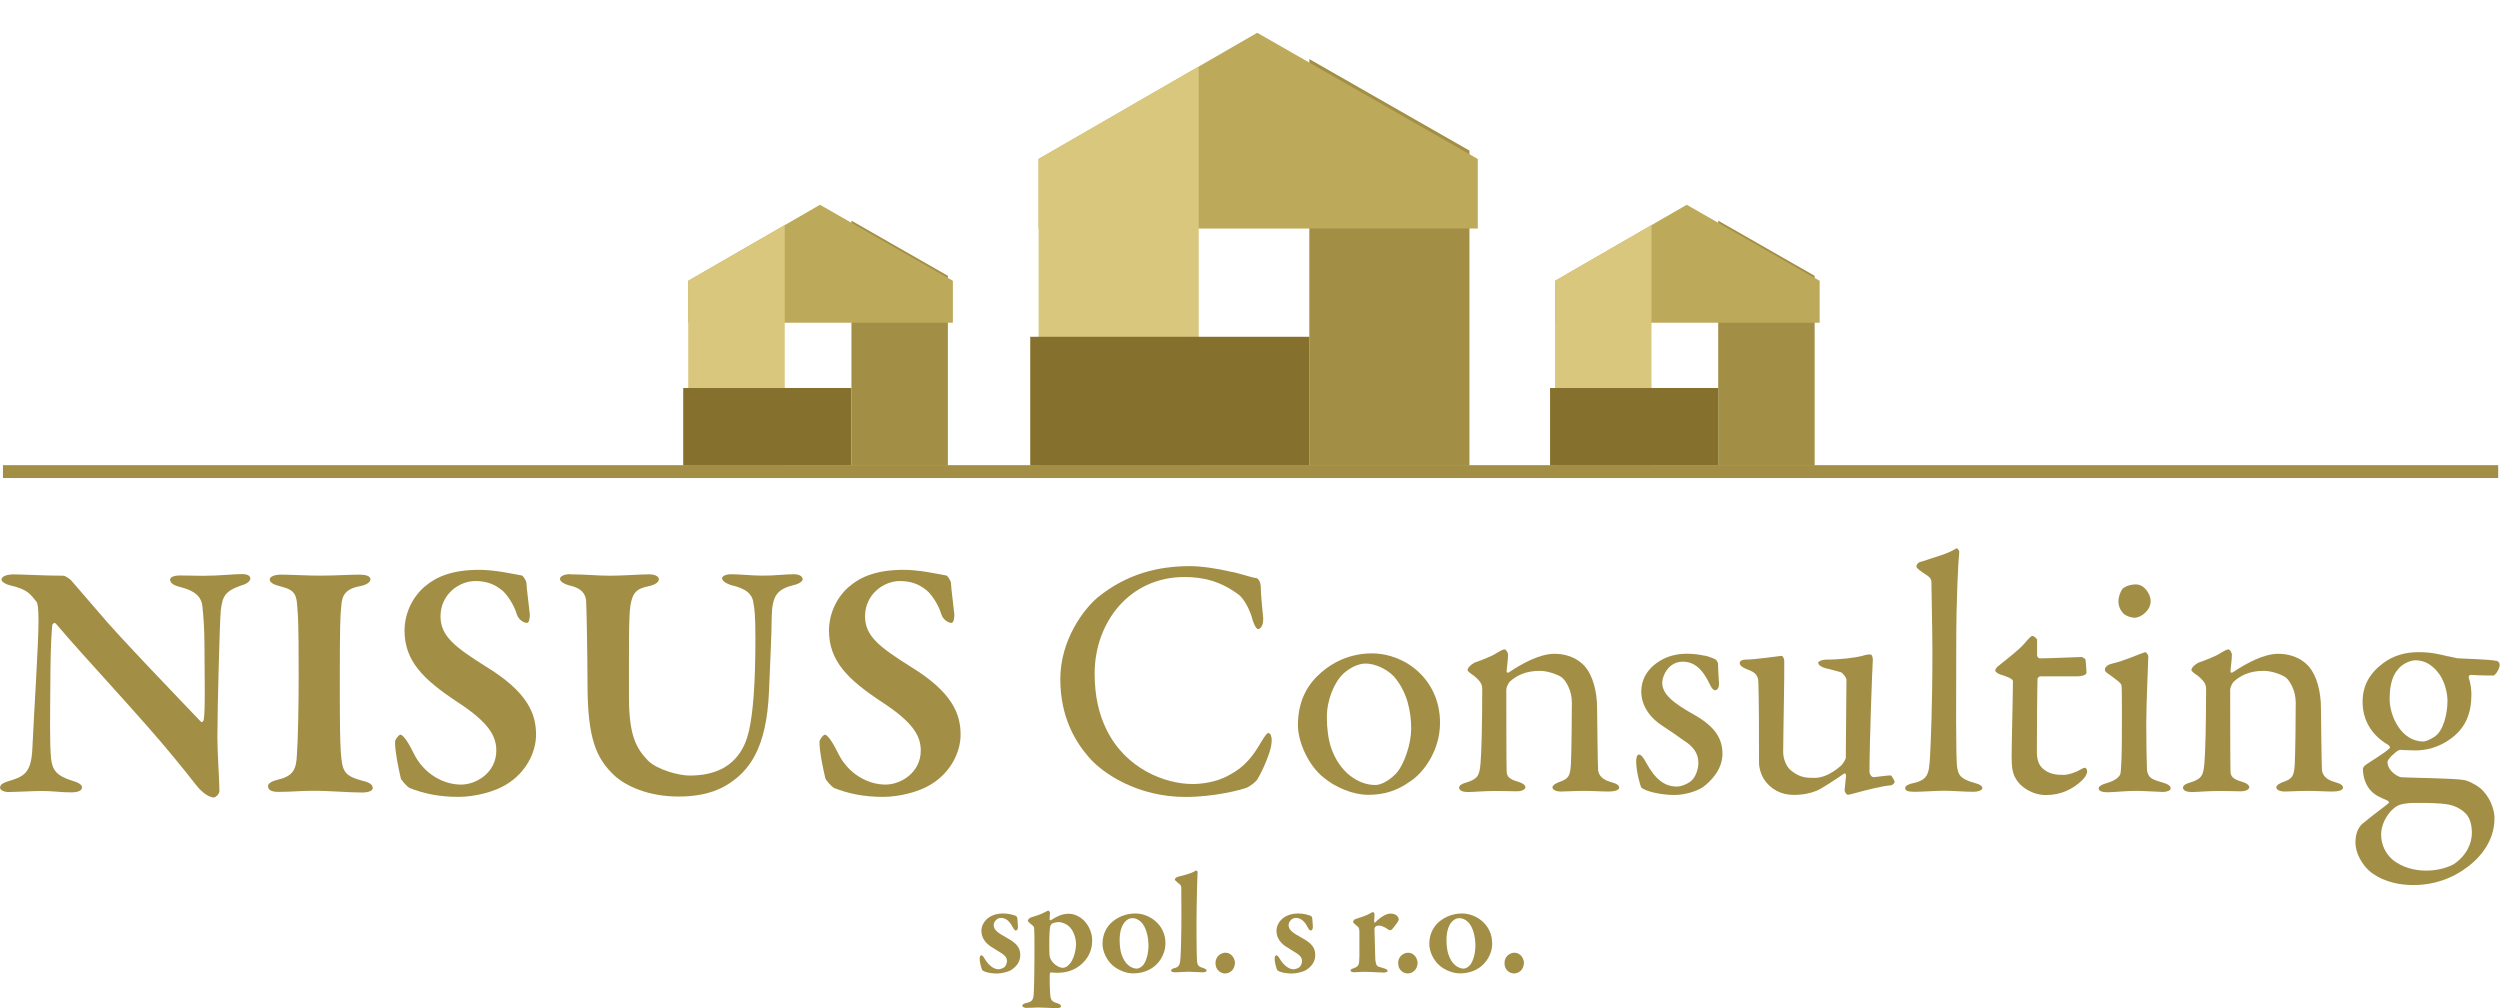
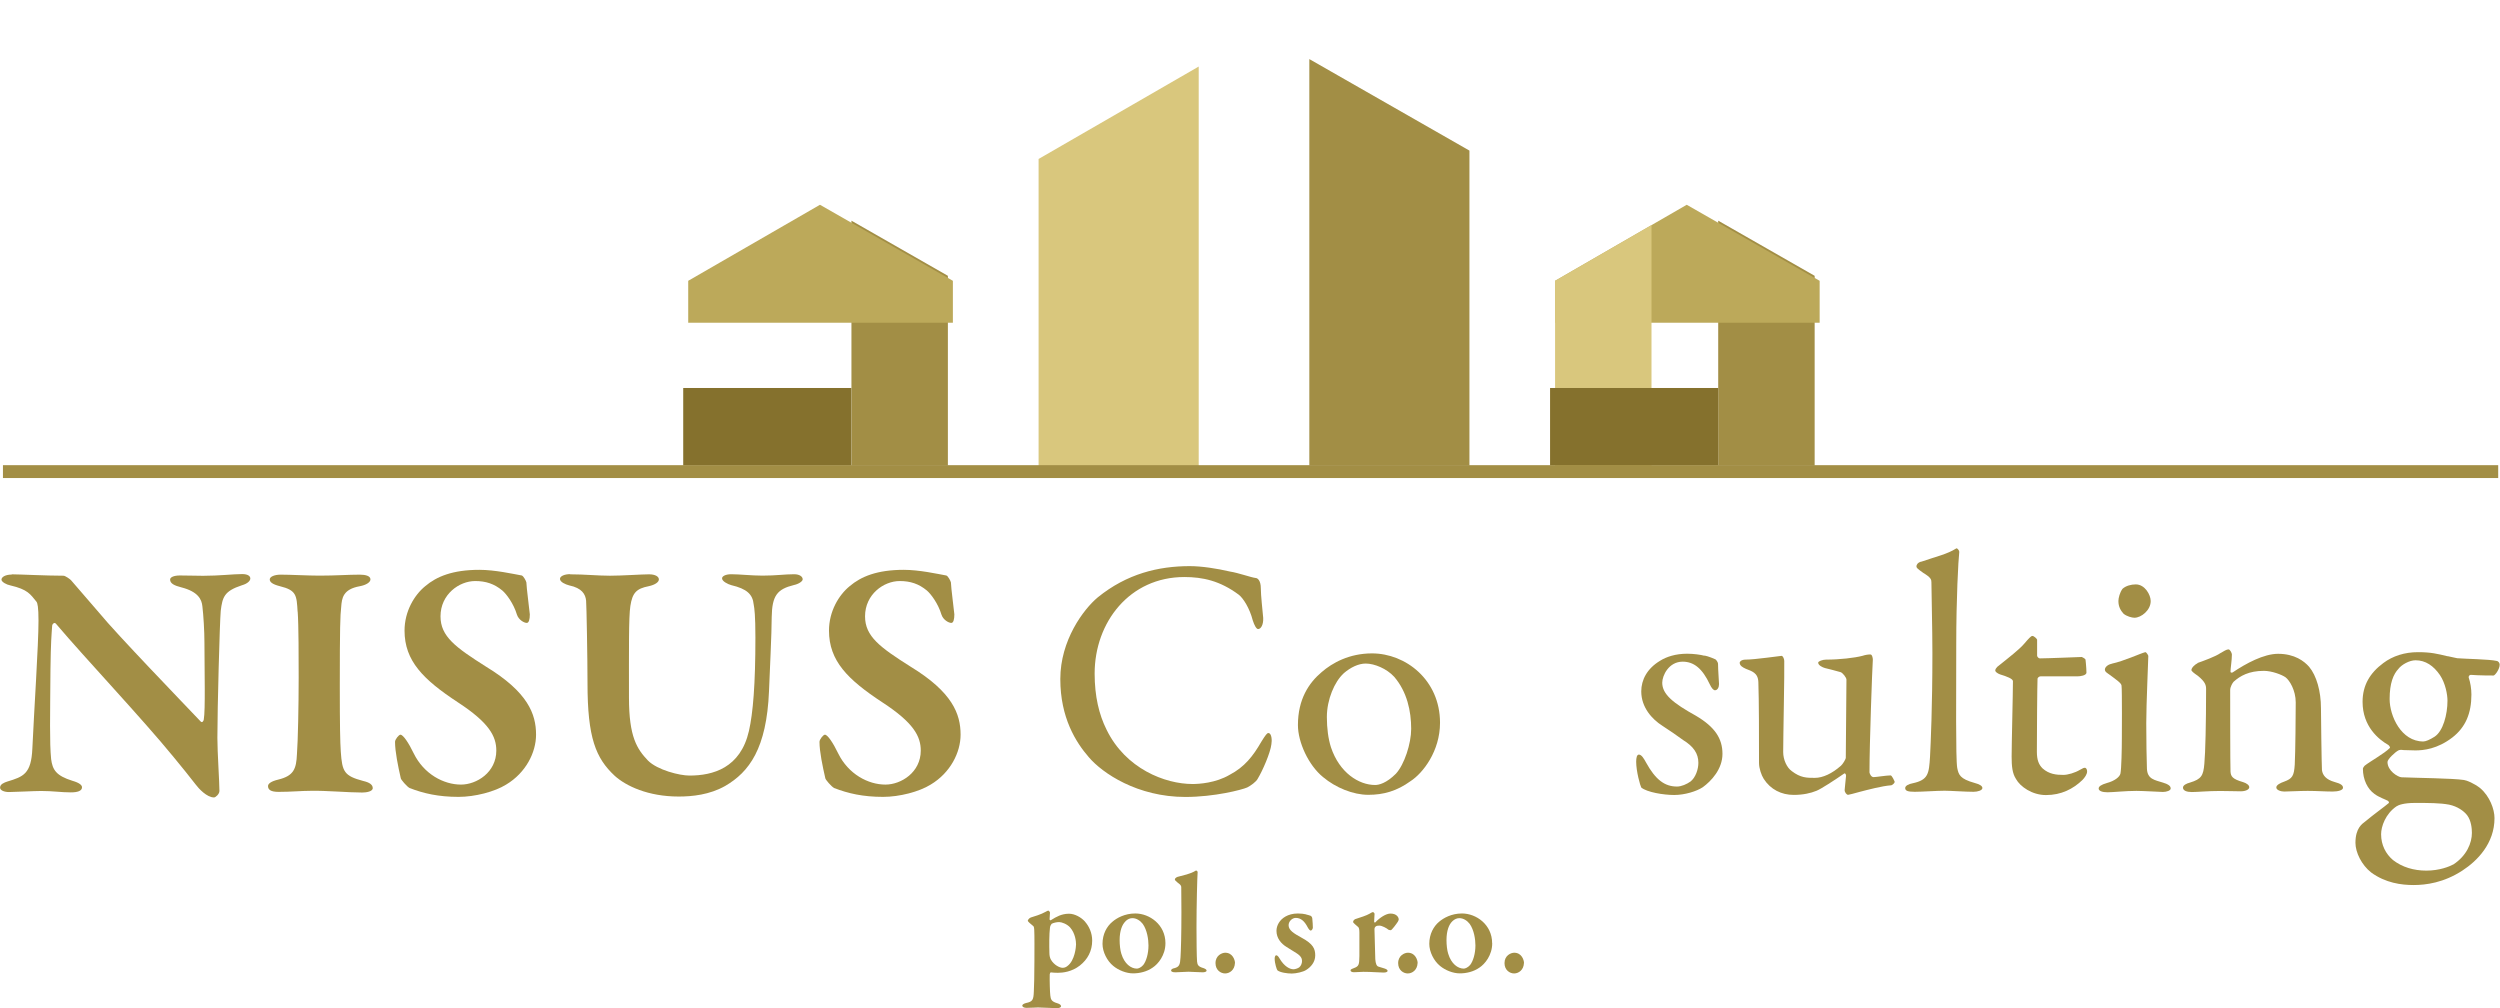
<svg xmlns="http://www.w3.org/2000/svg" id="Layer_2" viewBox="0 0 305.04 123.04" width="305" height="123">
  <defs>
    <style>
      .cls-1 {
        fill: #a28e45;
      }

      .cls-2 {
        fill: #85712d;
      }

      .cls-3 {
        filter: url(#drop-shadow-1);
      }

      .cls-3, .cls-4, .cls-5 {
        fill: #bca95a;
      }

      .cls-4 {
        filter: url(#drop-shadow-3);
      }

      .cls-5 {
        filter: url(#drop-shadow-5);
      }

      .cls-6 {
        filter: url(#drop-shadow-2);
      }

      .cls-6, .cls-7, .cls-8 {
        fill: #d9c77d;
      }

      .cls-7 {
        filter: url(#drop-shadow-6);
      }

      .cls-8 {
        filter: url(#drop-shadow-4);
      }
    </style>
    <filter id="drop-shadow-1" filterUnits="userSpaceOnUse">
      <feOffset dx="1.02" dy="1.02" />
      <feGaussianBlur result="blur" stdDeviation="1.02" />
      <feFlood flood-color="#1a171b" flood-opacity=".3" />
      <feComposite in2="blur" operator="in" />
      <feComposite in="SourceGraphic" />
    </filter>
    <filter id="drop-shadow-2" filterUnits="userSpaceOnUse">
      <feOffset dx="1.02" dy="1.02" />
      <feGaussianBlur result="blur-2" stdDeviation="1.02" />
      <feFlood flood-color="#1a171b" flood-opacity=".3" />
      <feComposite in2="blur-2" operator="in" />
      <feComposite in="SourceGraphic" />
    </filter>
    <filter id="drop-shadow-3" filterUnits="userSpaceOnUse">
      <feOffset dx=".61" dy=".61" />
      <feGaussianBlur result="blur-3" stdDeviation=".61" />
      <feFlood flood-color="#1a171b" flood-opacity=".3" />
      <feComposite in2="blur-3" operator="in" />
      <feComposite in="SourceGraphic" />
    </filter>
    <filter id="drop-shadow-4" filterUnits="userSpaceOnUse">
      <feOffset dx=".61" dy=".61" />
      <feGaussianBlur result="blur-4" stdDeviation=".61" />
      <feFlood flood-color="#1a171b" flood-opacity=".3" />
      <feComposite in2="blur-4" operator="in" />
      <feComposite in="SourceGraphic" />
    </filter>
    <filter id="drop-shadow-5" filterUnits="userSpaceOnUse">
      <feOffset dx=".61" dy=".61" />
      <feGaussianBlur result="blur-5" stdDeviation=".61" />
      <feFlood flood-color="#1a171b" flood-opacity=".3" />
      <feComposite in2="blur-5" operator="in" />
      <feComposite in="SourceGraphic" />
    </filter>
    <filter id="drop-shadow-6" filterUnits="userSpaceOnUse">
      <feOffset dx=".61" dy=".61" />
      <feGaussianBlur result="blur-6" stdDeviation=".61" />
      <feFlood flood-color="#1a171b" flood-opacity=".3" />
      <feComposite in2="blur-6" operator="in" />
      <feComposite in="SourceGraphic" />
    </filter>
  </defs>
  <g id="Vrstva_1">
    <g>
      <g>
        <path class="cls-1" d="M1.41,70.09c.91,0,4.19.17,6.31.17.21,0,.79.41.91.54.62.75,1.78,2.03,3.48,4.03,2.03,2.49,10.16,10.91,12.36,13.23.21.21.37-.16.37-.25.21-1.2.08-5.89.08-9.37,0-1.41-.12-3.36-.25-4.44-.08-.83-.5-1.79-2.57-2.32-.83-.21-1.37-.46-1.37-.95,0-.29.46-.5,1.2-.5,1.04,0,1.99.04,2.82.04,1.99,0,3.69-.21,4.77-.21.71,0,1,.25,1,.54,0,.25-.29.62-1.04.83-2.16.71-2.36,1.45-2.57,3.11-.13,1.49-.41,11.99-.41,15.52,0,1.74.25,5.39.25,6.47,0,.37-.46.79-.66.79-.87,0-1.87-1.08-2.24-1.58-.79-1.03-1.58-1.99-2.7-3.36-3.9-4.77-10.66-11.91-14.35-16.26-.21-.25-.46.08-.46.21-.08,1.12-.17,2.07-.21,5.35-.04,5.77-.12,8.92.08,10.95.17,1.33.62,2.04,2.61,2.66.87.25,1.16.54,1.16.79,0,.46-.58.62-1.37.62-1.2,0-2.16-.17-3.61-.17-.91,0-3.24.13-3.94.13-.58,0-1.08-.21-1.08-.54,0-.42.5-.62.91-.75,1.91-.58,2.9-.91,3.03-4.02.21-4.64.75-12.61.75-15.6,0-1.66-.12-2.16-.25-2.32-.75-.91-1.04-1.49-3.19-1.99-.45-.08-1.08-.42-1.08-.7,0-.33.5-.62,1.24-.62Z" />
        <path class="cls-1" d="M36.29,74.65c-.12-1.99-.12-2.61-2.16-3.11-.99-.25-1.24-.54-1.24-.83,0-.33.58-.58,1.33-.58,1.2,0,3.36.12,4.73.12,2.03,0,3.48-.12,4.94-.12.7,0,1.29.16,1.29.58,0,.37-.58.7-1.29.83-2.07.37-2.2,1.45-2.28,2.53-.12,1.04-.17,2.49-.17,9.62,0,5.02.04,6.8.12,8.05.17,2.45.41,2.95,2.74,3.57.75.17,1.16.45,1.16.87s-.79.54-1.29.54c-1.66,0-4.48-.25-6.22-.21-1.2,0-2.45.13-3.98.13-1,0-1.29-.29-1.29-.71,0-.29.37-.58,1.25-.79,1.91-.46,2.2-1.33,2.28-3.11.12-1.58.21-5.85.21-9.38,0-2.12,0-6.43-.12-8.01Z" />
        <path class="cls-1" d="M63.67,70.25c.17.04.5.62.54.83,0,.54.42,3.73.42,3.9,0,.62-.12,1.04-.37,1.04-.33,0-.99-.37-1.2-1-.41-1.37-1.29-2.53-1.78-2.95-1-.83-2.03-1.16-3.32-1.16-1.95,0-4.23,1.62-4.23,4.31,0,2.45,1.83,3.78,5.56,6.14,5.1,3.11,6.1,5.77,6.1,8.3,0,2.16-1.24,4.65-3.65,6.09-1.41.88-3.82,1.5-5.81,1.5-2.45,0-4.27-.42-5.97-1.08-.33-.17-1.08-1.04-1.08-1.2-.33-1.45-.7-3.24-.7-4.44,0-.29.46-.87.66-.87.33,0,1,.99,1.62,2.28,1.24,2.53,3.65,3.81,5.77,3.81,1.91,0,4.31-1.49,4.31-4.15,0-1.74-.87-3.4-4.69-5.89-4.23-2.78-6.51-5.06-6.51-8.75,0-2.36,1.2-4.35,2.53-5.43,1.37-1.16,3.32-1.99,6.6-1.99,1.91,0,4.11.5,5.23.7Z" />
        <path class="cls-1" d="M69.56,70.09c1.74,0,3.36.17,4.85.17s3.86-.17,4.77-.17c.79,0,1.2.29,1.2.62s-.46.66-1.24.83c-1.49.29-1.99.79-2.24,2.41-.21,1.37-.17,5.35-.17,11.2,0,4.81.99,6.27,2.32,7.67,1.16,1.16,3.86,1.83,5.06,1.83,2.86,0,6.22-.91,7.26-5.44.5-2.2.79-5.68.79-11.41,0-2.7-.12-3.57-.21-4.03-.12-1.24-.83-1.91-2.74-2.36-.42-.12-1.12-.46-1.12-.83,0-.25.41-.5,1.12-.5,1,0,2.49.17,3.82.17,1.66,0,2.7-.17,3.86-.17.66,0,1.04.29,1.04.62,0,.25-.5.58-1.08.7-2.03.5-2.66,1.29-2.7,3.9,0,1.95-.25,6.89-.33,9.04-.29,7.01-2.41,9.87-5.35,11.58-1.91,1.08-4.02,1.29-5.68,1.29-3.73,0-6.43-1.29-7.8-2.53-2.32-2.16-3.32-4.65-3.32-11.29,0-3.11-.12-9.58-.17-10.08-.08-.79-.5-1.54-2.07-1.87-.46-.12-1.12-.41-1.12-.79,0-.33.54-.58,1.24-.58Z" />
        <path class="cls-1" d="M115.48,70.25c.17.04.5.62.54.83,0,.54.42,3.73.42,3.9,0,.62-.12,1.04-.37,1.04-.33,0-.99-.37-1.2-1-.41-1.37-1.29-2.53-1.78-2.95-1-.83-2.03-1.16-3.32-1.16-1.95,0-4.23,1.62-4.23,4.31,0,2.45,1.83,3.78,5.56,6.14,5.1,3.11,6.1,5.77,6.1,8.3,0,2.16-1.24,4.65-3.65,6.09-1.41.88-3.82,1.5-5.81,1.5-2.45,0-4.27-.42-5.97-1.08-.33-.17-1.08-1.04-1.08-1.2-.33-1.45-.71-3.24-.71-4.44,0-.29.46-.87.66-.87.33,0,1,.99,1.62,2.28,1.24,2.53,3.65,3.81,5.77,3.81,1.91,0,4.31-1.49,4.31-4.15,0-1.74-.87-3.4-4.69-5.89-4.23-2.78-6.51-5.06-6.51-8.75,0-2.36,1.2-4.35,2.53-5.43,1.37-1.16,3.32-1.99,6.6-1.99,1.91,0,4.11.5,5.23.7Z" />
        <path class="cls-1" d="M150.07,69.75c1.08.17,2.53.71,3.15.79.21,0,.62.29.62,1.25,0,.87.21,2.7.29,3.61.04.87-.29,1.37-.62,1.37-.21,0-.46-.45-.66-1.08-.37-1.45-1.16-2.7-1.7-3.11-2.28-1.7-4.4-2.16-6.64-2.16-6.68,0-10.95,5.52-10.95,11.78,0,2.78.54,5.02,1.45,6.84,2.32,4.77,7.14,6.64,10.5,6.64.79,0,2.82-.12,4.52-1.12,1.82-.95,2.86-2.28,3.86-4.02.54-.87.71-1.08.87-1.08.41,0,.46.91.37,1.37-.12,1.04-1.08,3.24-1.66,4.19-.17.37-.87.87-1.29,1.08-.66.29-4.02,1.16-7.55,1.16-5.85,0-10.12-2.9-11.78-4.85-1.58-1.82-3.48-4.81-3.48-9.54s2.82-8.5,4.56-9.96c3.57-2.9,7.43-3.82,11.24-3.82,1.45,0,3.32.29,4.9.66Z" />
-         <path class="cls-1" d="M175.71,88.21c0,3.45-2.07,6.14-3.61,7.13-1.66,1.2-3.28,1.66-5.14,1.66s-3.98-.87-5.52-2.16c-1.79-1.45-3.07-4.27-3.07-6.35,0-3.15,1.33-5.15,2.9-6.47,1.29-1.12,3.36-2.28,6.14-2.28,4.11,0,8.3,3.24,8.3,8.46ZM163.93,82.2c-1.08.99-2.03,3.15-2.03,5.31,0,1.37.17,2.66.5,3.69,1.04,3.11,3.4,4.6,5.39,4.6.46,0,1.37-.21,2.53-1.37,1.04-1.12,1.87-3.69,1.87-5.48,0-2.16-.5-4.52-2.07-6.35-.91-1-2.41-1.62-3.48-1.62-.87,0-1.83.45-2.7,1.2Z" />
-         <path class="cls-1" d="M179.81,80.91c.71-.25,2.2-.79,2.78-1.2.42-.25.79-.46,1-.46s.42.46.42.62c0,.71-.17,1.7-.17,2.08,0,.21.21.12.25.12,1.66-1.12,3.82-2.28,5.56-2.28,2.03,0,3.2.91,3.78,1.58.91,1.08,1.45,2.99,1.45,5.06,0,.79.08,6.97.12,7.55.08.63.5,1.16,1.53,1.45.79.21,1.04.42,1.04.71s-.58.46-1.25.46c-.95,0-1.91-.08-3.07-.08-1.04,0-2.32.08-2.86.08-.37,0-.96-.16-.96-.5,0-.29.46-.54.96-.71,1-.37,1.2-.7,1.29-2.07.08-1.37.12-6.39.12-7.59,0-1.49-.75-2.7-1.24-3.07-.46-.33-1.7-.79-2.66-.79-1.82,0-2.9.62-3.69,1.33-.12.12-.41.62-.41,1,0,.54,0,9.46.04,9.96.04.58.21.91,1.54,1.29.41.13.75.37.75.62,0,.29-.46.5-1.04.5-.5,0-1.66-.04-2.53-.04-1.54,0-2.74.13-3.44.13-.62,0-1.08-.17-1.08-.54,0-.29.41-.5.87-.62,1.37-.42,1.62-.83,1.74-2.32.12-1.25.21-4.85.21-9.08,0-.46-.08-.87-1-1.62-.54-.37-.79-.58-.79-.71,0-.29.46-.7.75-.83Z" />
+         <path class="cls-1" d="M175.71,88.21c0,3.45-2.07,6.14-3.61,7.13-1.66,1.2-3.28,1.66-5.14,1.66s-3.98-.87-5.52-2.16c-1.79-1.45-3.07-4.27-3.07-6.35,0-3.15,1.33-5.15,2.9-6.47,1.29-1.12,3.36-2.28,6.14-2.28,4.11,0,8.3,3.24,8.3,8.46ZM163.93,82.2c-1.08.99-2.03,3.15-2.03,5.31,0,1.37.17,2.66.5,3.69,1.04,3.11,3.4,4.6,5.39,4.6.46,0,1.37-.21,2.53-1.37,1.04-1.12,1.87-3.69,1.87-5.48,0-2.16-.5-4.52-2.07-6.35-.91-1-2.41-1.62-3.48-1.62-.87,0-1.83.45-2.7,1.2" />
        <path class="cls-1" d="M207.98,80c.46.08,1.25.42,1.33.46.08.04.33.33.33.58,0,.75.12,2.16.12,2.45,0,.37-.17.75-.5.75-.17,0-.41-.25-.62-.71-.91-1.95-1.95-2.78-3.32-2.78-1.7,0-2.49,1.7-2.49,2.57,0,1.41,1.33,2.49,4.11,4.03,2.32,1.37,3.24,2.78,3.24,4.65s-1.37,3.32-2.4,4.07c-.75.5-2.2.95-3.49.95s-3.32-.33-4.02-.91c-.12-.21-.62-1.95-.62-3.15,0-.46.08-.87.33-.87.33,0,.62.5.87.96,1.16,2.11,2.28,2.94,3.78,2.94.54,0,1.2-.29,1.66-.62.62-.5.95-1.49.95-2.28,0-1.12-.58-1.99-1.87-2.78-1-.71-1.25-.91-2.53-1.74-1.25-.79-2.57-2.24-2.57-4.19,0-1.41.71-2.78,2.28-3.73.79-.5,1.91-.87,3.32-.87.79,0,1.66.12,2.12.25Z" />
        <path class="cls-1" d="M224.61,93.48c.25-.21.62-.83.62-1l.08-9.54c0-.25-.46-.83-.71-.91-.62-.17-1.53-.42-1.91-.5-.29-.08-.83-.33-.83-.66,0-.17.54-.37.95-.37,1.66,0,3.48-.21,4.44-.46.41-.13.7-.17.99-.17.21,0,.29.46.29.62-.08,1.16-.41,10.37-.41,13.77,0,.08.17.58.5.58.29,0,1.58-.21,2.08-.21.16,0,.46.66.5.79,0,.13-.29.42-.46.42-1.08.08-2.82.54-3.78.79-.71.2-1.37.37-1.45.37-.17,0-.42-.29-.42-.58,0-.25.12-1.04.17-1.74,0-.21-.12-.33-.21-.29-1.2.83-2.86,1.91-3.4,2.12-.71.29-1.62.5-2.78.5-1.49,0-2.82-.66-3.65-1.95-.29-.45-.58-1.29-.58-1.95,0-2.99,0-7.68-.08-9.87-.04-1.16-.83-1.33-1.53-1.62-.37-.17-.75-.37-.75-.75,0-.12.21-.37.71-.37,1.16,0,4.23-.46,4.4-.46s.33.37.33.62c.04,1.41-.13,9.25-.13,11.12,0,.95.46,1.91,1.04,2.32,1.08.83,1.83.83,2.82.83s2.12-.54,3.15-1.45Z" />
        <path class="cls-1" d="M234.44,68.55c1.91-.66,3.15-.91,4.27-1.62.12-.08.37.25.37.41-.12,1.04-.37,5.73-.37,11.28,0,6.06-.08,13.98.12,15.1.17.83.33,1.33,2.12,1.83.62.16.95.37.95.62,0,.29-.58.46-1.08.46-1,0-2.78-.13-3.53-.13-.96,0-2.78.13-3.65.13s-1.16-.13-1.16-.46c0-.29.46-.5.91-.58,1.91-.41,1.99-1.16,2.12-3.24.08-1.58.29-6.06.29-12.61,0-3.07-.12-7.43-.12-8.67,0-.33-.04-.58-1-1.16-.71-.5-.83-.62-.83-.79s.13-.46.58-.58Z" />
        <path class="cls-1" d="M254.02,80.17s.46.21.46.33c0-.12.12,1.04.12,1.58,0,.37-.79.46-1.08.46h-4.52c-.21,0-.37.21-.37.29-.04.83-.08,6.93-.08,8.92,0,1.04.25,1.58.7,2.03.79.7,1.66.79,2.53.79.54,0,1.41-.25,2.03-.62.37-.21.46-.25.62-.25.04,0,.25.08.25.46,0,.33-.29.75-.58,1.04-1.12,1.08-2.57,1.83-4.44,1.83-1.7,0-3.15-1.04-3.65-1.95-.46-.7-.54-1.58-.54-2.74,0-1.53.16-7.76.16-9.21,0-.29-.75-.58-1.58-.83-.33-.12-.58-.33-.58-.46,0-.17.13-.33.25-.46,1.45-1.16,2.74-2.16,3.32-2.86.5-.58.79-.91.96-.91.21,0,.58.37.58.46v1.95c0,.12.17.33.33.33.91,0,4.94-.17,5.1-.17Z" />
        <path class="cls-1" d="M257.67,81c1.54-.33,3.48-1.25,4.11-1.41.16,0,.37.41.37.46,0,.46-.25,5.85-.25,8.21s.04,4.07.08,5.52c.04,1.33.96,1.41,1.99,1.74.66.21.91.41.91.71,0,.25-.5.42-.95.42-.29,0-2.37-.13-3.23-.13-1.37,0-2.82.17-3.53.17-.66,0-1.08-.17-1.08-.46,0-.25.29-.46,1-.67.95-.25,1.58-.75,1.66-1.16.12-.58.17-3.07.17-4.27,0-.08.04-5.97-.04-6.47-.04-.29-.5-.62-1.7-1.49-.25-.17-.33-.29-.33-.46,0-.29.37-.62.83-.7ZM262.44,73.36c0,1.12-1.16,2.03-1.99,2.03-.29,0-.95-.17-1.33-.5-.33-.37-.62-.83-.62-1.54,0-.37.17-1.04.5-1.49.41-.37,1.04-.54,1.62-.54,1.12,0,1.82,1.28,1.82,2.03Z" />
        <path class="cls-1" d="M268.16,80.91c.71-.25,2.2-.79,2.78-1.2.41-.25.79-.46.99-.46s.42.46.42.62c0,.71-.17,1.7-.17,2.08,0,.21.21.12.25.12,1.66-1.12,3.82-2.28,5.56-2.28,2.03,0,3.19.91,3.78,1.58.91,1.08,1.45,2.99,1.45,5.06,0,.79.08,6.97.12,7.55.08.63.5,1.16,1.53,1.45.79.21,1.04.42,1.04.71s-.58.46-1.25.46c-.95,0-1.91-.08-3.07-.08-1.04,0-2.32.08-2.86.08-.37,0-.96-.16-.96-.5,0-.29.46-.54.96-.71,1-.37,1.2-.7,1.29-2.07.08-1.37.12-6.39.12-7.59,0-1.49-.75-2.7-1.24-3.07-.46-.33-1.7-.79-2.65-.79-1.83,0-2.9.62-3.69,1.33-.12.12-.42.62-.42,1,0,.54,0,9.46.04,9.96.04.58.21.91,1.54,1.29.42.13.75.37.75.62,0,.29-.46.5-1.04.5-.5,0-1.66-.04-2.53-.04-1.53,0-2.74.13-3.44.13-.62,0-1.08-.17-1.08-.54,0-.29.41-.5.87-.62,1.37-.42,1.62-.83,1.74-2.32.12-1.25.21-4.85.21-9.08,0-.46-.08-.87-1-1.62-.54-.37-.79-.58-.79-.71,0-.29.46-.7.75-.83Z" />
        <path class="cls-1" d="M298.69,80.08c.46.08.87.21,1.16.25.91.08,3.94.12,4.81.33.25.04.37.29.37.45,0,.58-.58,1.33-.75,1.33-.25,0-1.74,0-2.78-.08-.17,0-.29.2-.25.33.21.62.33,1.37.33,2.08,0,2.28-.71,3.98-2.32,5.23-1.83,1.41-3.53,1.58-4.52,1.58-.25,0-1.16-.04-1.45-.04-.25-.04-.46-.04-.62.04-.41.21-1.33,1.08-1.33,1.41,0,1.08,1.25,1.83,1.7,1.87,1.83.08,6.31.12,7.63.33.33.04,1.25.41,1.99,1,1.16.99,1.74,2.57,1.74,3.65,0,3.11-2.12,5.23-3.9,6.39-2.28,1.5-4.48,1.78-5.97,1.78s-3.44-.25-5.19-1.54c-1.16-.91-1.91-2.45-1.91-3.61,0-1.82.83-2.32,1.2-2.61,1.04-.87,2.32-1.78,2.86-2.24.08-.08,0-.21-.12-.29-.29-.16-1.08-.42-1.62-.83-.83-.58-1.41-1.74-1.41-3.07,0-.08.12-.29.21-.37.62-.5,2.41-1.49,3.07-2.16.08-.08-.04-.25-.17-.37-1.16-.66-3.15-2.24-3.15-5.27,0-2.03.91-3.53,2.53-4.73,1.16-.87,2.61-1.33,4.23-1.33s2.41.21,3.61.5ZM299.36,105.51c1.66-1.08,2.28-2.65,2.28-3.86,0-.54-.08-1.49-.58-2.16-.42-.54-1.2-1.08-2.2-1.29-1.12-.21-2.45-.21-4.19-.21-1.33,0-1.99.25-2.24.42-1.33.91-1.87,2.45-1.87,3.4,0,1.33.58,2.41,1.45,3.15,1.12.87,2.53,1.29,4.07,1.29,1.62,0,2.82-.5,3.28-.75ZM292.68,81.62c-.62.66-1.08,1.74-1.08,3.69,0,2.07,1.41,5.18,4.11,5.18.29,0,.79-.21,1.37-.58,1.04-.67,1.58-2.7,1.58-4.4,0-.75-.25-2.12-.91-3.11-.79-1.16-1.78-1.82-2.99-1.82-.75,0-1.7.54-2.08,1.04Z" />
      </g>
      <g>
-         <path class="cls-1" d="M123.34,111.59c.23.04.59.17.63.19.07.05.14.16.16.3.03.25.07,1,.07,1.12,0,.16-.14.37-.26.37s-.28-.23-.38-.42c-.38-.73-.82-1.13-1.45-1.13-.44,0-.87.43-.87.89,0,.63.66,1.01,1.53,1.5,1.5.8,1.71,1.41,1.71,2.2s-.52,1.4-1.1,1.76c-.37.25-1.26.44-1.76.44-.54,0-1.43-.12-1.76-.4-.07-.09-.33-.82-.33-1.43,0-.26.11-.4.17-.4.17,0,.3.19.42.4.58.98,1.26,1.31,1.69,1.31.21,0,.52-.11.7-.23.24-.19.35-.51.35-.79,0-.3-.14-.61-.7-.96-.47-.3-.68-.43-1.2-.75-.64-.4-1.22-1.06-1.22-1.96,0-.64.37-1.34,1.1-1.75.38-.21.87-.37,1.52-.37.4,0,.77.05.99.11Z" />
        <path class="cls-1" d="M132.4,112.5c.47.54.86,1.34.86,2.29,0,1.27-.56,2.3-1.5,3.04-.98.77-2.08.89-2.69.89-.31,0-.64-.02-.85-.05-.07-.02-.14.16-.14.24-.02.79.02,2.2.07,2.58.05.47.14.74.84.94.35.1.47.24.47.37,0,.16-.28.24-.49.24-.49,0-1.69-.09-2.32-.09-.44,0-.66.05-1.41.05-.3,0-.51-.12-.51-.28,0-.11.17-.24.45-.31.82-.17.92-.38.96-1.41.03-.61.07-1.96.07-3.72,0-1.17.02-3.12-.02-3.79-.02-.37-.07-.44-.14-.49-.3-.24-.65-.54-.65-.63s.17-.33.37-.4c.35-.1,1.31-.4,1.78-.68.17-.1.31-.16.35-.16.07,0,.21.16.21.24-.03.32-.03.54-.05.82,0,.07.09.14.14.12.31-.21.78-.46,1.03-.56.3-.12.7-.24,1.2-.24.7,0,1.5.44,1.97.98ZM128.3,112.76c-.05.05-.18.26-.19.45-.1.77-.1,2.18-.07,3.1,0,.31.07.61.18.8.37.65,1.06,1,1.43,1,.19,0,.38-.05.58-.21.92-.67,1.06-2.36,1.06-2.64,0-.37-.09-1.36-.73-2.08-.38-.42-1.03-.65-1.33-.65-.31,0-.7.09-.92.21Z" />
        <path class="cls-1" d="M142.2,115.11c0,1.48-.91,2.55-1.55,2.97-.72.51-1.61.71-2.41.71s-1.76-.37-2.41-.91c-.75-.61-1.31-1.71-1.31-2.69,0-1.22.54-2.15,1.21-2.7.52-.45,1.5-1.01,2.79-1.01,1.74,0,3.68,1.36,3.68,3.63ZM137.33,112.44c-.4.37-.72,1.13-.72,2.29,0,.58.07,1.24.21,1.67.37,1.22,1.17,1.81,1.9,1.81.18,0,.51-.14.77-.44.37-.47.64-1.39.64-2.39,0-.73-.16-1.87-.7-2.63-.31-.4-.77-.7-1.26-.7-.3,0-.58.12-.85.38Z" />
        <path class="cls-1" d="M143.65,107.02c.75-.21,1.59-.35,2.27-.78.05-.04.21.11.21.17-.05.63-.14,4.14-.14,6.75,0,1.36.02,3.66.07,4.19.05.4.12.61.79.8.24.09.37.18.37.3,0,.16-.28.21-.47.21-.42,0-1.41-.07-1.73-.07-.4,0-1.26.07-1.62.07-.38,0-.51-.12-.51-.21,0-.19.23-.26.42-.3.58-.16.68-.42.73-1.32.05-.77.11-2.74.11-5.5,0-.91-.02-2.55-.02-3.05,0-.21-.1-.31-.47-.59-.23-.19-.31-.28-.31-.37s.12-.23.31-.3Z" />
        <path class="cls-1" d="M150.68,117.54c-.03.82-.63,1.26-1.2,1.26-.52,0-1.17-.4-1.17-1.26,0-.94.79-1.27,1.19-1.27.89,0,1.19.87,1.19,1.27Z" />
        <path class="cls-1" d="M159.33,111.59c.22.04.59.17.63.19.07.05.14.16.16.3.04.25.07,1,.07,1.12,0,.16-.14.37-.26.37s-.28-.23-.38-.42c-.38-.73-.82-1.13-1.45-1.13-.44,0-.87.43-.87.89,0,.63.66,1.01,1.54,1.5,1.5.8,1.71,1.41,1.71,2.2s-.52,1.4-1.1,1.76c-.37.25-1.25.44-1.76.44-.54,0-1.43-.12-1.76-.4-.07-.09-.33-.82-.33-1.43,0-.26.11-.4.18-.4.17,0,.3.19.42.4.58.98,1.26,1.31,1.69,1.31.21,0,.53-.11.7-.23.24-.19.35-.51.35-.79,0-.3-.14-.61-.7-.96-.47-.3-.68-.43-1.2-.75-.65-.4-1.22-1.06-1.22-1.96,0-.64.37-1.34,1.1-1.75.38-.21.87-.37,1.52-.37.4,0,.77.05,1,.11Z" />
        <path class="cls-1" d="M165.33,112.18c.66-.21,1.45-.47,1.76-.66.19-.12.37-.21.42-.21.11,0,.21.16.21.21,0,.31-.05.65-.05.98,0,.05.09.12.14.07.54-.58,1.31-1.08,1.85-1.08.77,0,1.01.47,1.01.72,0,.05-.05.19-.11.28-.19.3-.73,1.01-.85,1.03-.07,0-.26-.02-.31-.07-.19-.17-.77-.49-1.1-.49-.16,0-.33.02-.43.1-.11.09-.16.19-.16.35,0,.35.09,3.38.1,3.65.04.54.16.85.4.91.17.04.54.16.75.23.28.09.35.21.35.28,0,.14-.21.21-.49.21-.52,0-1.43-.09-2.46-.09-.37,0-.73.05-1.15.05-.19,0-.42-.05-.42-.24,0-.12.26-.21.4-.26.63-.23.66-.42.68-1.47v-2.88c0-.31-.04-.58-.14-.66-.28-.23-.63-.54-.63-.61,0-.04.04-.28.23-.33Z" />
        <path class="cls-1" d="M172.97,117.54c-.03.82-.63,1.26-1.2,1.26-.52,0-1.17-.4-1.17-1.26,0-.94.79-1.27,1.19-1.27.89,0,1.19.87,1.19,1.27Z" />
        <path class="cls-1" d="M182.08,115.11c0,1.48-.91,2.55-1.55,2.97-.72.51-1.6.71-2.41.71s-1.76-.37-2.41-.91c-.75-.61-1.31-1.71-1.31-2.69,0-1.22.54-2.15,1.2-2.7.53-.45,1.5-1.01,2.79-1.01,1.74,0,3.68,1.36,3.68,3.63ZM177.21,112.44c-.4.37-.71,1.13-.71,2.29,0,.58.07,1.24.21,1.67.37,1.22,1.17,1.81,1.9,1.81.17,0,.51-.14.77-.44.37-.47.65-1.39.65-2.39,0-.73-.16-1.87-.7-2.63-.31-.4-.77-.7-1.26-.7-.3,0-.58.12-.86.38Z" />
        <path class="cls-1" d="M185.95,117.54c-.03.82-.63,1.26-1.2,1.26-.52,0-1.17-.4-1.17-1.26,0-.94.78-1.27,1.19-1.27.89,0,1.19.87,1.19,1.27Z" />
      </g>
      <g>
        <polygon class="cls-1" points="179.3 56.83 179.3 18.38 159.76 7.21 159.76 56.83 179.3 56.83" />
-         <polygon class="cls-3" points="125.7 18.38 152.38 2.98 179.3 18.38 179.3 26.87 125.7 26.87 125.7 18.38" />
        <polygon class="cls-6" points="125.7 56.83 125.7 18.38 145.24 7.1 145.24 56.83 125.7 56.83" />
-         <rect class="cls-2" x="125.7" y="41.1" width="34.06" height="15.73" />
        <polygon class="cls-1" points="221.43 56.83 221.43 33.66 209.66 26.93 209.66 56.83 221.43 56.83" />
        <polygon class="cls-4" points="189.14 33.66 205.21 24.38 221.43 33.66 221.43 38.78 189.14 38.78 189.14 33.66" />
        <polygon class="cls-8" points="189.14 56.83 189.14 33.66 200.91 26.86 200.91 56.83 189.14 56.83" />
        <rect class="cls-2" x="189.14" y="47.35" width="20.52" height="9.47" />
        <polygon class="cls-1" points="115.65 56.83 115.65 33.66 103.88 26.93 103.88 56.83 115.65 56.83" />
        <polygon class="cls-5" points="83.35 33.66 99.43 24.38 115.65 33.66 115.65 38.78 83.35 38.78 83.35 33.66" />
-         <polygon class="cls-7" points="83.35 56.83 83.35 33.66 95.13 26.86 95.13 56.83 83.35 56.83" />
        <rect class="cls-2" x="83.35" y="47.35" width="20.52" height="9.47" />
      </g>
      <rect class="cls-1" x=".33" y="56.77" width="304.52" height="1.57" />
    </g>
  </g>
</svg>